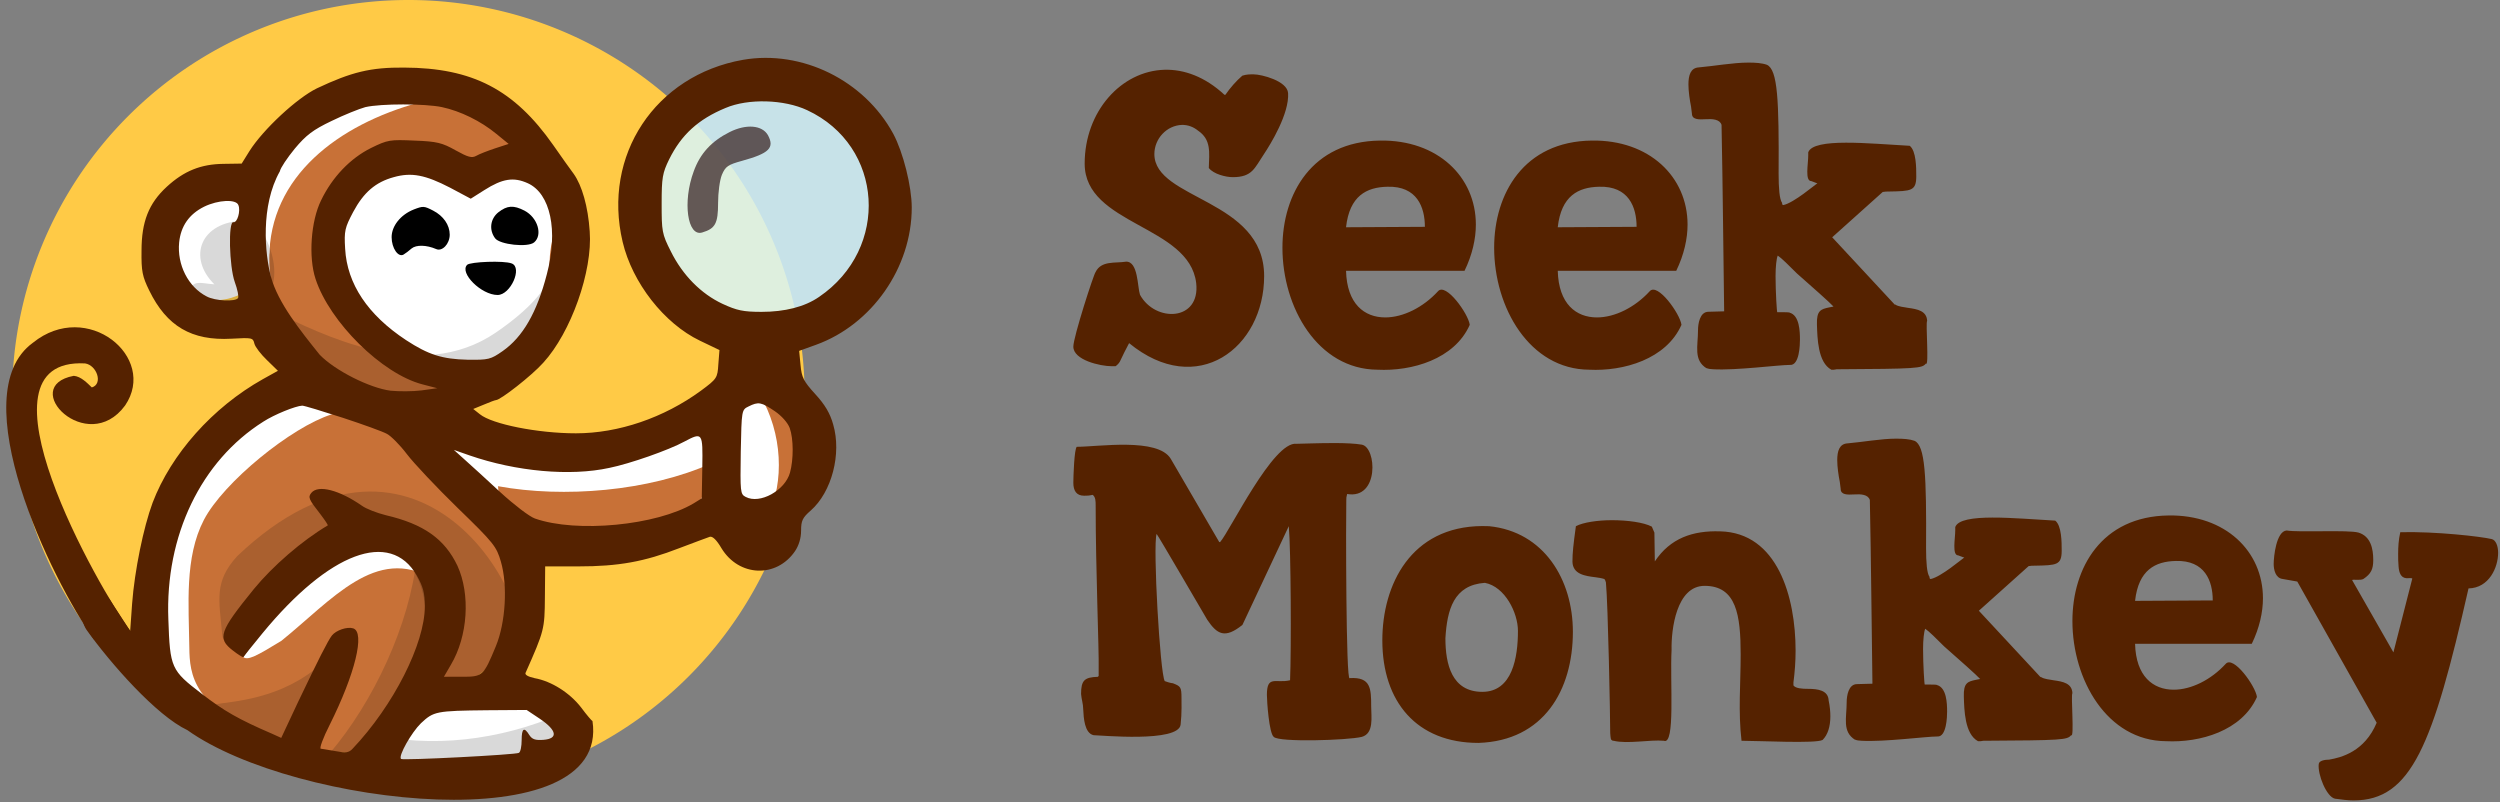
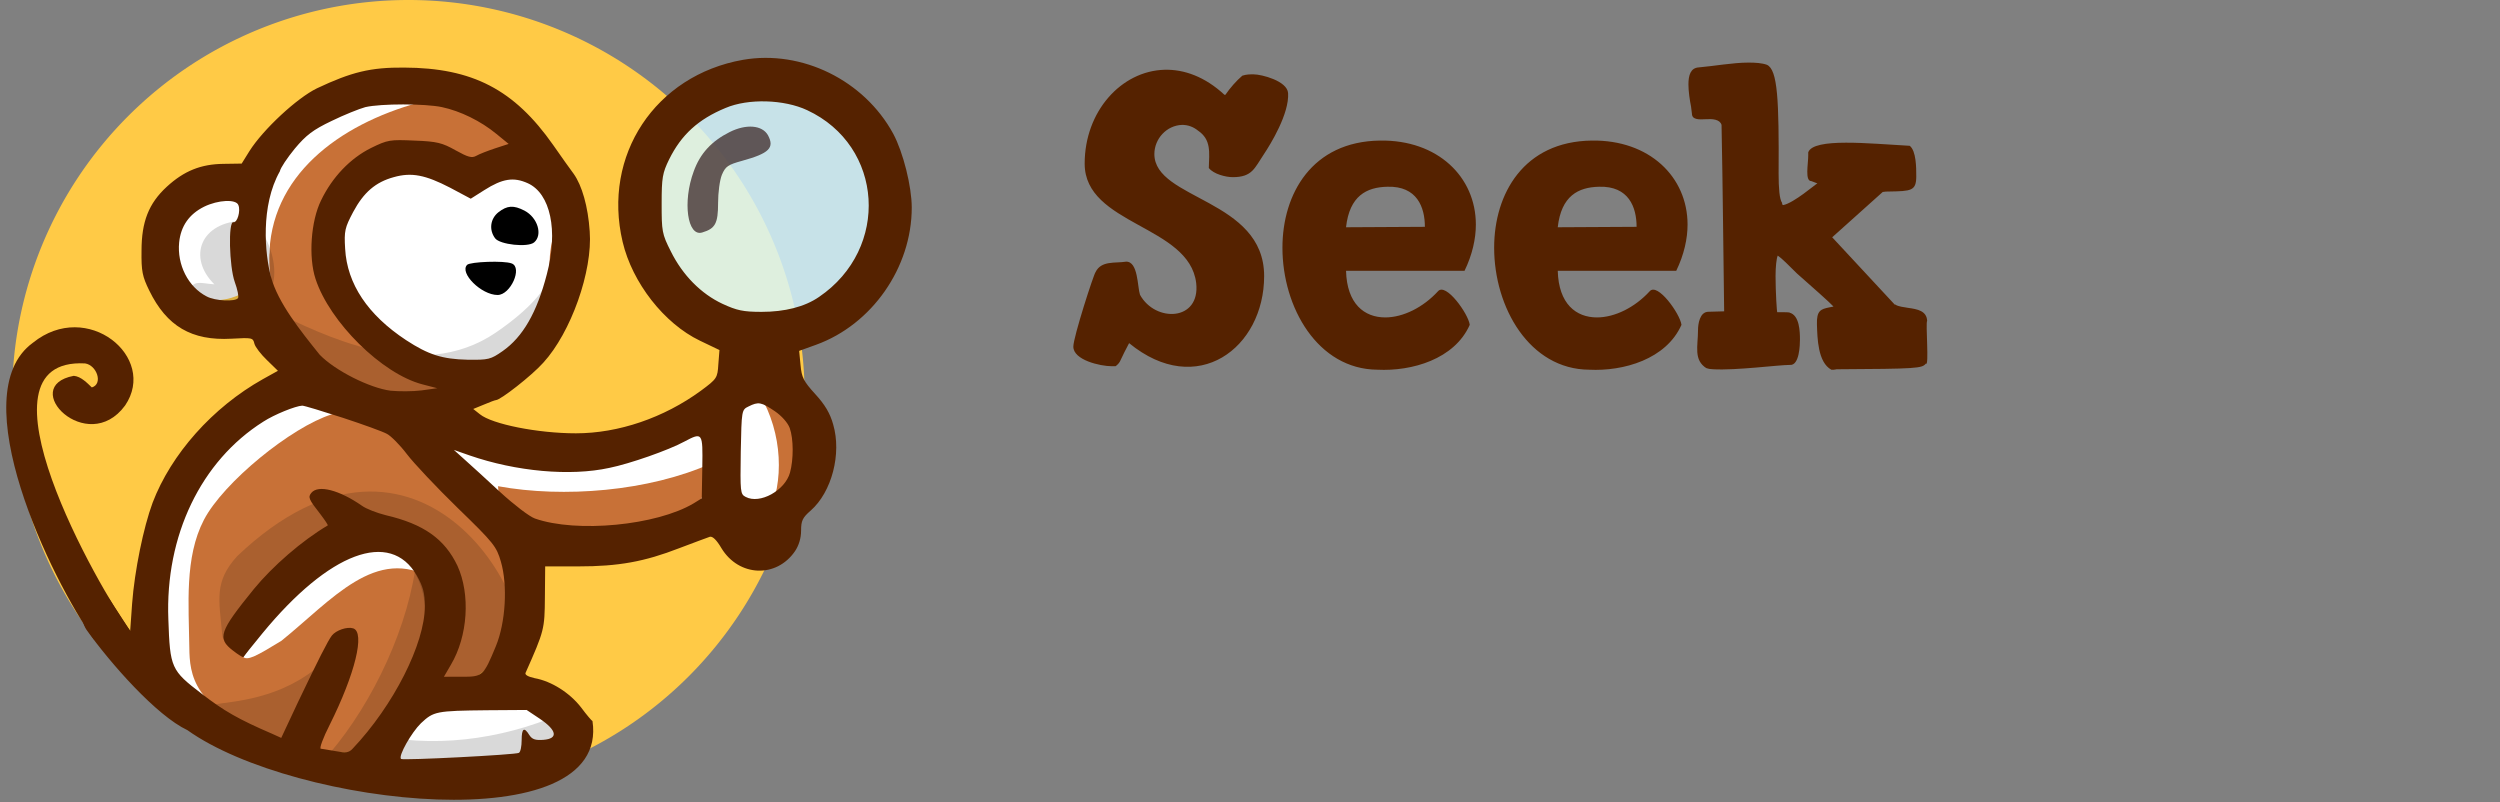
<svg xmlns="http://www.w3.org/2000/svg" xmlns:ns1="http://sodipodi.sourceforge.net/DTD/sodipodi-0.dtd" xmlns:ns2="http://www.inkscape.org/namespaces/inkscape" version="1.1" id="Layer_1" x="0px" y="0px" width="670" viewBox="0 0 670 215" enable-background="new 0 0 500 500" xml:space="preserve" ns1:docname="logo.svg" ns2:version="1.1.2 (0a00cf5339, 2022-02-04)" height="215">
  <rect x="0" y="0" width="670" height="215" fill="#808080" stroke="none" />
  <defs id="defs23180" />
  <ns1:namedview id="namedview23178" pagecolor="#ffffff" bordercolor="#666666" borderopacity="1.0" ns2:pageshadow="2" ns2:pageopacity="0.0" ns2:pagecheckerboard="0" showgrid="false" ns2:zoom="0.25" ns2:cx="974" ns2:cy="624" ns2:window-width="2560" ns2:window-height="935" ns2:window-x="0" ns2:window-y="32" ns2:window-maximized="1" ns2:current-layer="g619062" />
  <g id="g74742" transform="matrix(-0.068,0,0,0.068,-530.452,-182.985)" />
  <g id="g619062" transform="translate(0,-29.052)">
-     <path id="path102156" style="font-size:113.155px;line-height:1.25;font-family:'DK Trained Monkey';-inkscape-font-specification:'DK Trained Monkey';fill:#552200;fill-opacity:1;stroke:none;stroke-width:9.954;stroke-opacity:1" d="m 508.25,146.609 c -4.14,0 -9.086,0.921 -13.111,1.266 -2.185,0.115 -2.76,2.069 -2.76,4.484 0,1.84 0.344,4.142 0.689,5.867 l 0.23,1.84 c 0,1.61 1.724,1.609 3.68,1.494 1.725,-0.115 3.681,9.1e-4 4.141,1.496 0.345,17.137 0.461,33.353 0.691,49.225 l -4.141,0.115 c -2.3,0 -2.762,3.222 -2.762,4.832 0,4.255 -1.265,7.936 2.301,10.121 v -0.115 c 0.115,0.23 1.265,0.344 1.725,0.344 5.981,0.345 17.252,-1.148 20.242,-1.148 2.53,0.23 2.646,-5.407 2.646,-6.672 0,-2.185 -0.114,-6.441 -2.76,-7.131 h 0.113 c -0.345,-0.115 -1.38,-0.115 -2.07,-0.115 h -1.264 c -0.115,0.23 -0.461,-5.404 -0.461,-9.545 0,-2.415 0.231,-4.601 0.576,-5.406 1.035,0.69 2.99,2.645 5.061,4.715 3.795,3.335 8.855,7.822 9.66,8.742 l -1.15,0.229 c -2.185,0.46 -3.336,0.806 -3.221,4.486 0.115,3.68 0.231,10.006 3.797,11.961 h 0.689 c 0.23,0 0.574,-0.115 0.689,-0.115 21.277,-0.115 22.543,-0.229 23.578,-1.494 0.92,1.035 -0.114,-10.811 0.346,-11.271 -0.115,-2.645 -2.53,-3.106 -5.061,-3.451 -1.035,-0.23 -2.416,-0.23 -3.451,-0.92 v 0.115 l -16.562,-17.826 13.342,-11.963 c 0.575,-0.115 1.151,-0.113 1.611,-0.113 5.866,-0.115 7.246,-0.115 7.246,-4.025 0,-2.3 -10e-4,-6.673 -1.727,-8.053 -10.581,-0.575 -25.417,-2.184 -26.797,1.727 v 0.459 0.346 c 0,2.3 -0.921,6.785 0.805,6.785 0.115,0 1.379,0.576 1.609,0.576 -0.575,0.345 -6.21,5.175 -8.971,5.75 -0.23,0 -0.346,-0.114 -0.346,-0.574 -0.69,-0.92 -0.92,-3.912 -0.92,-7.707 0.115,-19.437 -0.23,-27.489 -3.105,-28.754 -1.265,-0.46 -2.99,-0.574 -4.83,-0.574 z m -150.252,1.184 c -4.425,-0.028 -9.097,0.197 -10.535,0.197 -6.211,-0.805 -17.827,23.348 -20.473,26.338 h -0.115 -0.115 l -12.996,-22.312 c -3.45,-5.751 -19.437,-3.221 -25.188,-3.221 -0.69,0.575 -0.922,8.165 -0.922,9.66 0,2.07 0.807,3.451 2.877,3.451 0.805,0 1.264,-4.5e-4 2.299,-0.23 0.805,0.575 0.807,1.725 0.807,2.875 0,17.252 0.92,38.761 0.805,43.592 v 2.068 l -0.23,0.23 c -3.565,0.115 -4.486,0.921 -4.486,4.602 0.115,1.495 0.576,2.645 0.576,4.141 0.115,2.3 0.344,6.325 2.76,6.9 1.725,0 22.888,2.071 23.348,-2.875 0.345,-2.99 0.23,-6.441 0.23,-7.131 0,-2.875 -0.231,-3.105 -2.301,-3.91 -0.46,0 -1.956,-0.461 -2.186,-0.576 -1.265,-1.955 -3.219,-36.344 -2.184,-39.449 0.575,0.69 12.535,21.277 13.57,23.002 2.645,3.91 4.716,5.176 9.432,1.381 l 12.422,-26.453 c 0.575,6.096 0.689,33.123 0.344,41.289 -3.795,0.92 -6.211,-1.494 -6.211,3.912 0,1.61 0.577,10.349 1.842,11.27 1.38,1.495 19.781,0.92 23.576,0 3.335,-0.92 2.531,-5.406 2.531,-8.166 0,-4.831 -0.114,-7.935 -5.75,-7.59 -1.035,1.61 -1.035,-43.59 -0.92,-47.615 0,-0.69 -0.002,-0.921 0.229,-1.727 8.626,1.495 7.936,-12.536 3.91,-13.227 -1.725,-0.302 -4.29,-0.409 -6.945,-0.426 z m 223.17,19.404 c -17.942,0.23 -25.762,14.031 -25.762,28.293 0,15.757 9.315,32.088 25.072,32.203 9.086,0.46 20.357,-2.76 24.383,-11.846 -0.345,-2.875 -6.326,-11.271 -8.396,-8.855 -3.91,4.255 -9.2,6.9 -13.916,6.9 -5.521,0 -10.122,-3.566 -10.352,-12.307 h 31.283 c 2.07,-4.255 2.99,-8.511 2.99,-12.191 0,-12.651 -10.121,-22.427 -25.303,-22.197 z m -149.172,1.266 c -3.795,0 -7.705,0.574 -9.66,1.609 -0.69,5.061 -0.92,7.132 -0.92,9.547 0.115,3.335 3.336,3.796 6.211,4.141 0.805,0.115 1.609,0.229 2.299,0.459 0.23,0.115 0.346,0.575 0.461,0.92 0.575,6.096 1.15,36.114 1.15,40.369 0,0.345 0.115,1.497 0.23,1.727 0.345,0.345 0.459,0.344 0.689,0.344 3.68,0.92 9.777,-0.345 13.457,0 3.105,1.265 1.61,-15.642 2.07,-24.383 -0.115,-5.406 1.265,-17.137 8.855,-17.137 8.511,0 9.66,7.821 9.66,18.402 0,7.821 -0.69,15.296 0.23,23.117 4.716,0 20.013,0.807 21.738,-0.229 1.38,-1.38 2.07,-3.566 2.07,-6.326 0,-1.15 -0.116,-2.646 -0.461,-4.256 -0.115,-2.76 -2.989,-3.105 -5.52,-3.105 -1.61,0 -3.337,-0.115 -3.912,-0.92 v -0.805 c 0.345,-2.645 0.576,-5.521 0.576,-8.512 0,-14.377 -4.83,-31.628 -20.242,-31.973 -7.361,-0.23 -13.342,1.84 -17.482,8.051 l -0.115,-7.707 -0.689,-1.609 c -2.185,-1.15 -6.557,-1.725 -10.697,-1.725 z m -34.775,1.572 c -19.091,0.123 -26.756,15.701 -26.756,30.631 0,16.447 9.202,27.488 25.764,27.488 17.482,-0.575 25.303,-14.147 25.303,-29.789 0,-13.917 -7.706,-26.798 -22.428,-28.293 -0.64,-0.029 -1.267,-0.041 -1.883,-0.037 z m 215.576,1.188 c -2.76,0.23 -3.451,7.015 -3.451,8.971 0,1.495 0.461,3.795 2.416,4.025 l 3.91,0.689 c 0,0 2.645,4.716 21.277,37.84 -3.22,7.706 -9.43,9.316 -12.766,9.891 -1.035,0 -2.645,0.23 -2.76,1.15 -0.345,2.76 2.069,8.856 4.369,9.316 1.61,0.23 3.565,0.461 4.945,0.461 15.527,0 21.278,-14.836 30.824,-56.816 5.521,-0.115 7.936,-5.636 7.936,-9.547 0,-1.955 -0.689,-3.45 -1.725,-3.68 -2.875,-0.69 -14.952,-2.072 -24.498,-1.842 -0.46,2.07 -0.574,3.912 -0.574,5.867 0,0.92 2.3e-4,2.299 0.115,3.334 0.23,3.22 1.84,3.22 2.875,3.105 0.345,0 0.69,2.3e-4 0.805,0.115 l -5.061,19.783 -11.041,-19.322 c 0,-0.23 0.576,-0.115 1.266,-0.115 0.575,0 1.38,-4.5e-4 1.725,-0.23 2.07,-1.38 2.645,-2.645 2.645,-5.061 0,-3.105 -0.69,-6.326 -3.91,-7.361 -2.76,-0.805 -15.872,8.5e-4 -19.322,-0.574 z m -29.674,8.166 c 7.821,-0.23 9.893,5.404 9.893,10.58 l -20.818,0.115 c 0.92,-8.281 5.405,-10.58 10.926,-10.695 z m -185.17,5.865 c 5.406,1.035 8.855,8.05 8.855,12.881 0,7.131 -1.494,16.332 -9.545,16.332 -8.166,0 -9.893,-7.361 -9.893,-14.377 0.46,-7.591 2.186,-14.261 10.582,-14.836 z" />
    <g id="g516129" transform="translate(0,6)">
      <path id="path391550" style="fill:#ffca46;stroke-width:28.791" d="M 215.645,129.248 A 106.197,106.197 0 0 1 109.449,235.445 106.197,106.197 0 0 1 3.252,129.248 106.197,106.197 0 0 1 109.449,23.052 106.197,106.197 0 0 1 215.645,129.248 Z" />
      <ellipse style="fill:#ffffff;fill-opacity:0.704;stroke-width:49.68" id="ellipse317887" cx="204.602" cy="78.681" rx="31.929" ry="31.327" />
      <ellipse style="fill:#aaeeff;fill-opacity:0.39;stroke-width:30.135" id="path138647" cx="206.244" cy="79.76" rx="31.99" ry="33.947" />
      <ellipse style="fill:#ffffff;fill-opacity:1;stroke-width:22.677" id="path316895" cx="131.563" cy="124.55" rx="19.343" ry="46.185" transform="rotate(25.254)" />
      <path id="ellipse112193" style="fill:#c87137;fill-opacity:1;stroke-width:26.873" d="m 104.922,223.261 c -10.765,3.377 -21.722,0.697 -32.401,-2.984 -20.853,-7.187 -21.7,-16.555 -21.782,-23.658 -0.132,-11.362 -1.334,-24.169 3.906,-34.238 5.239,-10.069 23.466,-24.887 34.229,-28.272 10.763,-3.385 15.925,-2.162 23.166,10.222 8.032,13.737 53.818,33.165 23.471,53.688" ns1:nodetypes="csssssc" />
      <ellipse style="fill:#ffffff;fill-opacity:1;stroke-width:66.404" id="ellipse317885" cx="109.078" cy="88.092" rx="42.678" ry="41.873" />
      <path id="path111979" style="fill:#c87137;stroke-width:25.242" d="m 152.95,92.269 c 0,21.999 -18.084,39.833 -40.391,39.833 -22.307,0 -40.391,-17.834 -40.391,-39.833 0,-21.999 18.578,-35.807 40.086,-41.726 17.999,-4.953 40.696,19.727 40.696,41.726 z" ns1:nodetypes="sssss" />
      <path id="path152633" style="fill:#ffffff;stroke-width:45.119" d="m 147.303,92.982 c -0.343,16.061 -9.265,32.099 -29.146,26.477 -15.489,-4.38 -29.146,-11.854 -29.146,-26.477 0,-14.623 13.248,-28.999 29.146,-26.477 42.699,6.773 29.452,12.134 29.146,26.477 z" ns1:nodetypes="sssss" />
      <path id="path213937" style="fill:#000000;fill-opacity:0.15;stroke-width:26.873" d="m 118.969,204.427 c -10.765,3.377 5.236,-35.126 -21.4,-33.789 -22.029,1.106 -37.281,30.74 -38.011,22.528 -0.831,-9.35 -2.276,-14.16 4.01,-21.064 48.842,-46.488 83.573,13.102 75.798,33.213" ns1:nodetypes="csscc" />
      <path id="path225365" style="fill:#000000;fill-opacity:0.15;stroke-width:22.969" d="m 73.173,106.4 c 12.571,5.971 39.075,19.909 59.747,5.753 19.714,-13.5 12.674,-19.749 18.466,-16.723 6.956,3.635 0,0 -1.949,-8.714 2.786,56.193 -63.723,51.771 -78.95,22.363" ns1:nodetypes="csscc" />
      <ellipse style="fill:#ffffff;fill-opacity:1;stroke-width:22.677" id="path317803" cx="57.699" cy="89.208" rx="14.575" ry="14.3" />
      <path id="path230155" style="fill-opacity:0.15;stroke-width:22.677" d="m 65.375,82.199 c -11.659,0.243 -15.227,9.85 -7.92,17.055 -3.586,-0.148 -8.728,-2.469 -4.703,6.446 -0.11,2.271 2.604,2.068 6.002,2.194 1.808,0.064 3.548,-0.408 4.758,-1.289 0.576,0.172 1.164,0.263 1.754,0.27 4.555,2.8e-4 8.248,-4.858 8.248,-10.852 8.9e-5,-5.993 -3.583,-13.825 -8.139,-13.825 z" ns1:nodetypes="cccccccc" />
      <path id="rect245153" style="fill-opacity:0.15;stroke-width:24.675" d="M 90.462,196.393 77.316,222.006 C 32.873,202.849 70.181,221.735 90.462,196.393 Z" ns1:nodetypes="ccc" />
      <path id="rect250375" style="fill-opacity:0.15;stroke-width:22.677" d="m 111.72,172.192 11.35,11.763 -23.324,46.371 -11.325,-5.47 c 11.508,-13.526 21.431,-34.286 23.299,-52.664 z" ns1:nodetypes="ccccc" />
      <path id="path317911" style="fill:#ffffff;stroke-width:22.677" d="m 150.781,218.828 c 0,5.944 -8.89,10.763 -19.857,10.763 -10.967,0 -29.703,3.478 -29.703,-2.467 0,-5.944 18.736,-19.06 29.703,-19.06 10.967,0 19.857,4.819 19.857,10.763 z" ns1:nodetypes="sssss" />
      <path id="path295128" style="fill-opacity:0.15;stroke-width:22.065" d="m 153.129,213.107 -4.271,15.711 -49.059,2.986 2.471,-11.438 c 16.537,3.203 34.908,0.312 50.86,-7.259 z" ns1:nodetypes="ccccc" />
      <path id="ellipse316977" style="fill:#ffffff;stroke-width:22.677" d="m 176.786,166.274 c -32.225,2.003 -57.61,-9.712 -56.699,-20.665 0.885,-10.646 31.425,3.667 56.606,-6.174 59.152,-32.502 47.504,26.062 0.093,26.839 z" ns1:nodetypes="cscc" />
      <path id="path300346" style="fill:#c87137;fill-opacity:1;stroke-width:22.677" d="m 190.733,147.199 -4.512,15.711 -51.821,2.986 -0.925,-12.543 c 17.468,3.203 40.408,1.417 57.258,-6.154 z" ns1:nodetypes="ccccc" />
      <path id="path300464" style="fill:#c87137;fill-opacity:1;stroke-width:17.133" d="m 201.064,125.079 15.711,2.575 2.986,29.58 -12.543,0.528 c 3.203,-9.971 1.417,-23.065 -6.154,-32.683 z" ns1:nodetypes="ccccc" />
      <path id="path305010" style="fill:#ffffff;fill-opacity:1;stroke-width:22.677" d="m 75.41,194.794 c -6.621,4.054 -8.98,5.318 -10.196,4.369 9.383,-15.298 22.934,-25.934 34.531,-38.755 l 16.247,17.782 c -15.179,-9.089 -27.082,5.706 -40.582,16.603 z" ns1:nodetypes="ccccc" />
      <path d="m 199.119,39.085 c -23.504,4.152 -37.739,25.58 -32.253,48.787 2.595,10.973 11.122,21.873 20.686,26.47 l 5.264,2.521 -0.297,3.781 c -0.222,3.707 -0.371,3.93 -4.671,7.118 -9.935,7.266 -22.095,11.418 -33.513,11.418 -10.158,0 -22.466,-2.447 -25.728,-5.116 l -1.779,-1.409 2.892,-1.186 c 1.557,-0.667 2.966,-1.186 3.188,-1.186 1.186,0 9.565,-6.525 12.679,-10.009 7.414,-8.082 13.272,-24.542 12.456,-35.219 -0.445,-6.673 -2.076,-12.308 -4.3,-15.422 -0.964,-1.26 -3.411,-4.745 -5.487,-7.711 -10.454,-14.903 -21.65,-20.686 -39.964,-20.76 -8.971,-0.074 -14.087,1.186 -23.355,5.561 -5.338,2.595 -14.384,10.973 -18.091,16.831 l -2.076,3.337 -4.894,0.074 c -6.006,0.074 -10.528,1.854 -15.2,6.154 -4.819,4.449 -6.747,9.342 -6.747,17.127 -0.074,5.487 0.222,6.895 2.076,10.677 4.671,9.565 11.344,13.494 22.021,12.901 5.487,-0.297 5.783,-0.297 6.154,1.335 0.222,0.89 1.779,2.892 3.411,4.449 l 2.892,2.817 -4.004,2.224 c -13.494,7.563 -24.616,20.093 -29.584,33.143 -2.447,6.599 -4.819,18.165 -5.487,26.989 l -0.519,7.34 -5.413,-8.304 c -3.023,-4.178 -10.128,2.098 -6.302,8.008 6.451,9.046 18.763,23.02 27.063,26.914 28.809,20.559 113.38,29.788 108.548,-2.447 -0.148,0 -1.557,-1.631 -3.04,-3.633 -3.04,-3.93 -7.933,-7.044 -12.456,-7.859 -1.705,-0.371 -2.669,-0.89 -2.447,-1.409 5.042,-11.344 5.116,-11.715 5.19,-20.241 l 0.074,-8.304 h 8.897 c 10.751,0 17.721,-1.26 27.063,-4.894 3.856,-1.483 7.563,-2.817 8.156,-3.04 0.741,-0.222 1.854,0.89 3.114,3.04 4.671,7.711 14.755,8.082 19.722,0.816 1.038,-1.557 1.631,-3.485 1.631,-5.487 0,-2.669 0.371,-3.485 2.595,-5.413 5.635,-4.968 8.304,-15.2 6.006,-23.059 -0.816,-2.966 -2.224,-5.338 -4.819,-8.156 -3.114,-3.411 -3.633,-4.449 -3.93,-7.785 l -0.371,-3.781 4.523,-1.631 c 14.977,-5.413 25.654,-20.686 25.654,-36.776 0,-5.635 -2.298,-14.829 -4.968,-19.797 -7.785,-14.31 -24.468,-22.54 -40.26,-19.797 z m 17.202,13.494 c 20.538,9.565 22.243,37.072 3.188,50.047 -3.856,2.669 -9.194,4.004 -15.422,4.004 -4.894,0 -6.599,-0.371 -10.454,-2.15 -5.709,-2.669 -10.677,-7.637 -13.865,-14.087 -2.373,-4.671 -2.447,-5.413 -2.447,-12.753 0,-6.97 0.222,-8.23 2.002,-11.863 3.262,-6.599 7.785,-10.751 15.125,-13.791 6.08,-2.595 15.719,-2.298 21.873,0.593 z M 118.45,51.763 c 4.894,1.038 10.38,3.707 14.606,7.192 l 3.262,2.669 -3.633,1.186 c -2.002,0.667 -4.3,1.557 -5.042,2.002 -1.186,0.667 -2.224,0.371 -5.561,-1.483 -3.559,-2.002 -4.968,-2.373 -10.973,-2.595 -6.599,-0.297 -7.192,-0.222 -11.715,2.002 -5.487,2.743 -10.306,7.711 -13.346,14.013 -2.743,5.561 -3.411,15.2 -1.483,21.057 3.781,11.567 17.795,25.432 28.62,28.249 l 4.004,1.038 -4.226,0.593 c -2.373,0.297 -6.08,0.297 -8.304,0.074 -5.635,-0.741 -14.903,-5.413 -18.981,-9.639 -5.198,-6.461 -11.192,-13.962 -13.049,-20.835 -1.656,-6.115 -2.848,-19.092 2.373,-28.323 0.148,-0.89 2.002,-3.633 4.004,-6.08 3.04,-3.633 4.894,-5.042 9.861,-7.414 3.337,-1.631 7.414,-3.262 9.046,-3.707 4.226,-0.964 15.941,-0.964 20.538,0 z m 2.15,21.576 5.561,2.966 3.633,-2.298 c 4.894,-3.114 7.859,-3.559 11.641,-1.854 6.08,2.743 8.23,12.679 5.116,24.394 -2.669,10.306 -6.451,16.831 -11.863,20.612 -3.188,2.224 -3.781,2.373 -9.342,2.299 -6.821,-0.148 -10.528,-1.335 -16.534,-5.264 C 98.579,107.446 93.018,99.142 92.499,89.725 c -0.297,-4.819 -0.074,-5.635 2.15,-9.861 2.817,-5.264 6.006,-8.008 10.899,-9.342 4.745,-1.335 8.452,-0.593 15.051,2.817 z M 63.879,78.011 C 64.547,79.568 63.583,82.83 62.545,82.608 61.136,82.311 61.432,94.471 62.915,98.623 c 0.741,2.002 1.112,3.93 0.89,4.3 -0.667,1.038 -6.154,0.816 -8.452,-0.445 -4.894,-2.521 -7.933,-8.452 -7.34,-14.458 0.445,-4.375 2.669,-7.563 6.673,-9.565 3.781,-1.854 8.601,-2.076 9.194,-0.445 z M 207.645,133.248 c 1.854,1.26 3.485,3.114 4.004,4.523 1.038,2.966 1.038,8.378 0.074,11.937 -1.335,4.819 -8.082,8.527 -11.863,6.525 -1.483,-0.741 -1.483,-1.335 -1.335,-12.086 0.222,-11.122 0.222,-11.27 2.076,-12.16 2.669,-1.335 3.411,-1.186 7.044,1.26 z m -115.739,1.779 c 5.413,1.78 10.751,3.707 11.789,4.3 1.038,0.519 3.485,2.966 5.338,5.413 1.854,2.447 8.008,8.971 13.643,14.458 9.713,9.416 10.38,10.306 11.567,14.384 1.854,6.376 1.26,16.312 -1.335,22.614 -3.336,8.082 -3.559,8.23 -9.12,8.23 h -4.819 l 1.854,-3.188 c 4.597,-7.711 5.264,-18.907 1.779,-26.544 -3.411,-7.192 -9.046,-11.196 -19.203,-13.568 -2.373,-0.593 -5.264,-1.705 -6.376,-2.521 -6.08,-4.226 -11.715,-5.709 -13.568,-3.485 -0.964,1.186 -0.741,1.705 2.447,5.783 1.186,1.557 2.076,2.892 1.928,2.966 -6.895,4.078 -14.755,10.899 -19.797,17.053 -9.268,11.418 -9.861,13.198 -5.635,16.46 1.409,1.112 2.669,1.854 2.817,1.779 0.074,-0.148 2.373,-3.04 5.116,-6.376 17.869,-21.724 34.255,-27.878 41.373,-15.496 1.705,3.04 2.15,4.671 2.15,8.304 0,9.935 -8.378,26.544 -19.352,38.11 -1.038,1.112 -1.854,1.186 -4.449,0.667 -1.779,-0.297 -3.633,-0.593 -4.078,-0.667 -0.445,0 0.593,-2.892 2.373,-6.376 6.821,-13.643 9.565,-24.838 6.302,-25.876 -1.631,-0.519 -4.597,0.519 -5.709,1.928 -1.038,1.335 -3.633,6.451 -9.12,17.943 l -4.449,9.49 -2.447,-1.112 c -8.971,-3.856 -12.975,-6.154 -18.907,-10.751 -8.156,-6.228 -8.452,-6.895 -8.897,-19.871 -0.89,-22.466 8.749,-42.485 25.432,-53.013 2.966,-1.928 8.675,-4.226 10.454,-4.3 0.519,0 5.413,1.483 10.899,3.262 z m 96.314,13.198 -0.148,8.378 -2.15,1.335 c -9.935,5.932 -31.363,8.008 -42.559,4.078 -1.483,-0.519 -5.635,-3.707 -9.268,-7.044 -3.559,-3.336 -7.859,-7.192 -9.491,-8.675 l -2.966,-2.669 4.226,1.483 c 12.456,4.3 26.914,5.635 37.443,3.336 5.487,-1.112 15.867,-4.745 20.093,-7.044 4.894,-2.595 4.968,-2.447 4.819,6.821 z m -43.523,67.471 c 4.597,3.114 4.968,5.338 0.89,5.635 -2.15,0.148 -2.966,-0.148 -3.707,-1.26 -1.409,-2.298 -2.076,-1.854 -2.076,1.335 0,1.631 -0.297,3.188 -0.741,3.411 -0.816,0.519 -31.141,2.076 -31.586,1.631 -0.816,-0.741 2.817,-7.118 5.338,-9.565 3.411,-3.188 4.004,-3.336 17.795,-3.485 l 10.529,-0.074 z" id="path111505" ns1:nodetypes="ccccccscccscccccccccccccccccccccccccccccsccccsccccccsccccsccsccccccccccccccccccccccccccccccccccccccccccccccsccccccscccscccccccccccccsccccsccccccccccccsccccccccccscccccccccc" style="fill:#552200;fill-opacity:1;stroke:none;stroke-width:0.074;stroke-miterlimit:4;stroke-dasharray:none;stroke-opacity:1" />
      <path d="m 195.56,58.436 c -4.894,2.447 -7.933,5.783 -9.639,10.529 -3.04,8.156 -1.705,17.646 2.298,16.386 3.485,-1.038 4.226,-2.447 4.226,-7.859 0,-2.817 0.445,-6.228 1.038,-7.637 0.964,-2.224 1.631,-2.669 5.413,-3.707 7.266,-2.002 8.749,-3.485 6.895,-6.895 -1.557,-2.669 -5.783,-3.04 -10.232,-0.816 z" id="path111507" style="fill:#483737;fill-opacity:0.819;stroke-width:0.074" />
-       <path d="m 110.887,79.197 c -3.559,1.409 -5.932,4.449 -5.932,7.414 0,2.966 1.779,5.487 3.188,4.671 0.519,-0.297 1.483,-1.038 2.15,-1.631 1.26,-1.038 4.004,-0.964 6.599,0.148 1.631,0.741 3.633,-1.409 3.633,-3.856 0,-2.595 -1.705,-5.042 -4.449,-6.451 -2.447,-1.26 -2.669,-1.26 -5.19,-0.297 z" id="path111509" style="stroke-width:0.074" />
      <path d="m 133.575,79.938 c -2.15,1.705 -2.595,4.671 -0.89,6.97 1.26,1.705 8.749,2.521 10.454,1.112 2.373,-2.002 0.964,-6.673 -2.595,-8.527 -2.892,-1.483 -4.597,-1.409 -6.97,0.445 z" id="path111511" style="stroke-width:0.074" />
      <path d="m 125.197,94.026 c -2.15,2.15 3.781,8.082 8.156,8.082 3.485,0 6.747,-7.34 3.781,-8.452 -2.076,-0.816 -11.122,-0.445 -11.937,0.371 z" id="path111513" style="stroke-width:0.074" />
      <path style="fill:#552200;fill-opacity:1;stroke:none;stroke-width:1.113px;stroke-linecap:butt;stroke-linejoin:miter;stroke-opacity:1" d="m 25.19,194.438 c -11.436,-16.025 -35.475,-65.681 -16.383,-79.517 14.544,-11.766 33.537,3.865 24.714,16.81 -10.136,13.796 -28.758,-5.119 -13.749,-7.959 1.964,0.174 3.642,1.978 4.838,3.113 3.094,-0.925 1.34,-5.977 -1.81,-6.436 -31.658,-1.691 3.905,60.675 12.089,71.669 z" id="path373558" ns1:nodetypes="cccccccc" />
    </g>
    <path id="path616994" style="font-size:113.155px;line-height:1.25;font-family:'DK Trained Monkey';-inkscape-font-specification:'DK Trained Monkey';fill:#552200;fill-opacity:1;stroke-width:10.104" d="m 468.613,45.826 c -4.203,0 -9.224,0.935 -13.311,1.285 -2.218,0.117 -2.801,2.101 -2.801,4.553 0,1.868 0.349,4.202 0.699,5.953 l 0.234,1.869 c 0,1.634 1.752,1.634 3.736,1.518 1.751,-0.117 3.736,-1.39e-4 4.203,1.518 0.35,17.395 0.466,33.856 0.699,49.967 l -4.203,0.117 c -2.335,0 -2.801,3.27 -2.801,4.904 0,4.32 -1.285,8.055 2.334,10.273 v -0.117 c 0.117,0.233 1.285,0.35 1.752,0.35 6.071,0.35 17.511,-1.166 20.547,-1.166 2.568,0.234 2.686,-5.487 2.686,-6.771 0,-2.218 -0.118,-6.538 -2.803,-7.238 h 0.117 c -0.35,-0.117 -1.401,-0.117 -2.102,-0.117 h -1.283 c -0.117,0.233 -0.467,-5.487 -0.467,-9.689 0,-2.452 0.234,-4.671 0.584,-5.488 1.051,0.7 3.035,2.686 5.137,4.787 3.853,3.386 8.989,7.939 9.807,8.873 l -1.168,0.232 c -2.218,0.467 -3.386,0.819 -3.27,4.555 0.117,3.736 0.234,10.156 3.854,12.141 h 0.699 c 0.234,0 0.584,-0.117 0.701,-0.117 21.598,-0.117 22.883,-0.233 23.934,-1.518 0.934,1.051 -0.117,-10.974 0.35,-11.441 -0.117,-2.685 -2.568,-3.152 -5.137,-3.502 -1.051,-0.234 -2.451,-0.233 -3.502,-0.934 v 0.117 L 491.027,92.643 504.57,80.5 c 0.584,-0.117 1.168,-0.117 1.635,-0.117 5.954,-0.117 7.355,-0.117 7.355,-4.086 0,-2.335 -7.5e-4,-6.771 -1.752,-8.172 -10.741,-0.584 -25.8,-2.217 -27.201,1.752 v 0.467 0.35 c 0,2.335 -0.935,6.889 0.816,6.889 0.117,0 1.401,0.584 1.635,0.584 -0.584,0.35 -6.304,5.252 -9.105,5.836 -0.233,0 -0.352,-0.115 -0.352,-0.582 -0.7,-0.934 -0.934,-3.97 -0.934,-7.822 0.117,-19.73 -0.234,-27.903 -3.152,-29.188 -1.284,-0.467 -3.034,-0.584 -4.902,-0.584 z m -156.537,1.922 c -11.564,0.327 -21.385,11.118 -21.385,25.164 0,16.461 28.019,16.461 29.887,31.988 1.167,10.274 -10.974,10.624 -15.061,3.152 -0.7,-2.101 -0.467,-8.99 -3.736,-8.873 -2.919,0.467 -6.654,-0.349 -8.172,2.803 -0.467,0.467 -5.955,17.394 -5.955,19.963 0,3.619 7.24,5.254 10.275,5.254 h 1.051 c 0.467,-0.35 0.933,-0.818 1.166,-1.285 0.35,-0.817 1.986,-4.085 2.453,-4.902 18.213,14.944 36.191,1.285 36.191,-17.979 0,-20.664 -29.42,-20.431 -29.42,-32.689 0,-4.086 3.268,-7.706 7.471,-7.822 1.634,0 3.036,0.584 4.203,1.518 3.619,2.452 3.035,5.838 2.918,10.041 1.284,1.634 4.554,2.451 6.422,2.451 5.254,0 5.837,-2.451 8.289,-6.07 1.868,-2.802 6.887,-10.976 6.537,-16.463 -0.233,-3.269 -7.121,-5.02 -9.223,-5.02 -1.167,0 -1.868,-6.27e-4 -3.035,0.35 -1.634,1.401 -3.269,3.269 -4.553,5.137 h -0.117 -0.117 c -5.217,-4.852 -10.834,-6.865 -16.09,-6.717 z m 57.77,18.977 c -18.213,0.233 -26.152,14.242 -26.152,28.719 0,15.994 9.457,32.573 25.451,32.689 9.223,0.467 20.664,-2.802 24.75,-12.025 -0.35,-2.919 -6.42,-11.44 -8.521,-8.988 -3.969,4.32 -9.34,7.004 -14.127,7.004 -5.604,0 -10.274,-3.619 -10.508,-12.492 h 31.756 c 2.101,-4.32 3.035,-8.639 3.035,-12.375 0,-12.842 -10.273,-22.765 -25.684,-22.531 z m 56.738,0 c -18.213,0.233 -26.15,14.242 -26.15,28.719 0,15.994 9.455,32.573 25.449,32.689 9.223,0.467 20.666,-2.802 24.752,-12.025 -0.35,-2.919 -6.422,-11.44 -8.523,-8.988 -3.969,4.32 -9.34,7.004 -14.127,7.004 -5.604,0 -10.272,-3.619 -10.506,-12.492 h 31.754 c 2.101,-4.32 3.035,-8.639 3.035,-12.375 0,-12.842 -10.273,-22.765 -25.684,-22.531 z m -54.754,12.375 c 7.939,-0.233 10.039,5.487 10.039,10.74 l -21.131,0.117 c 0.934,-8.406 5.488,-10.741 11.092,-10.857 z m 56.738,0 c 7.939,-0.233 10.041,5.487 10.041,10.74 l -21.131,0.117 c 0.934,-8.406 5.486,-10.741 11.09,-10.857 z" />
  </g>
</svg>